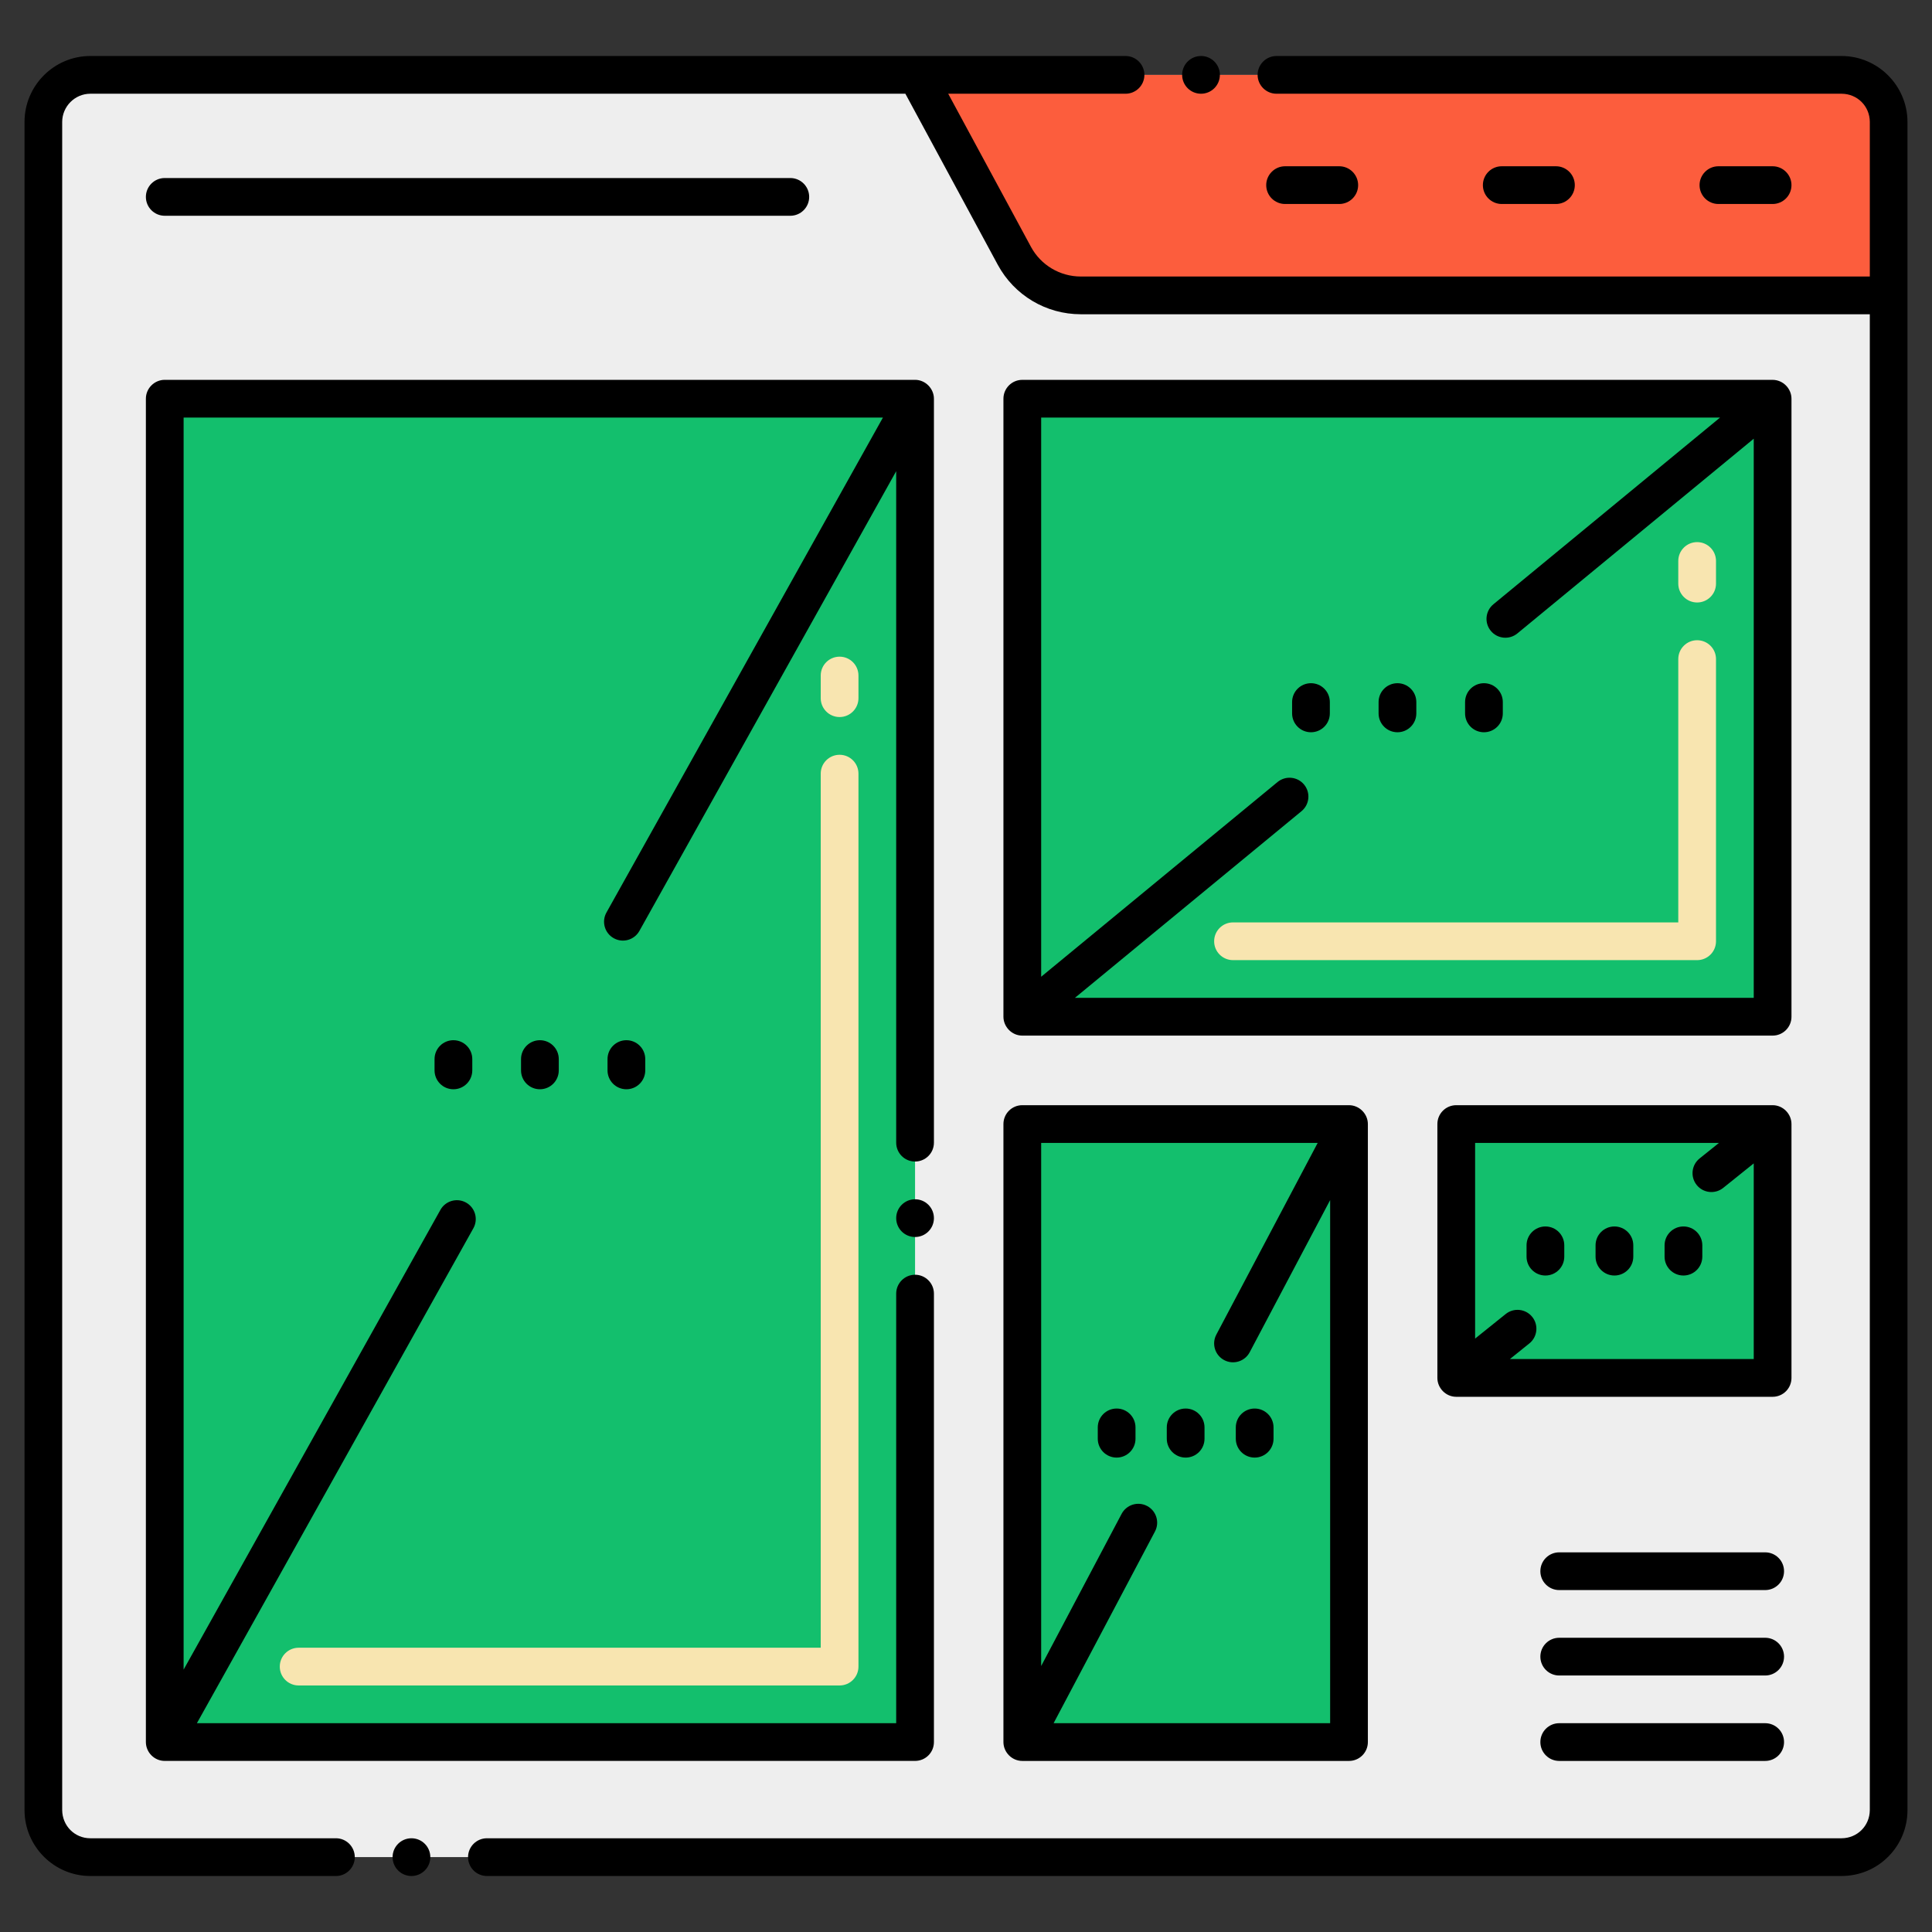
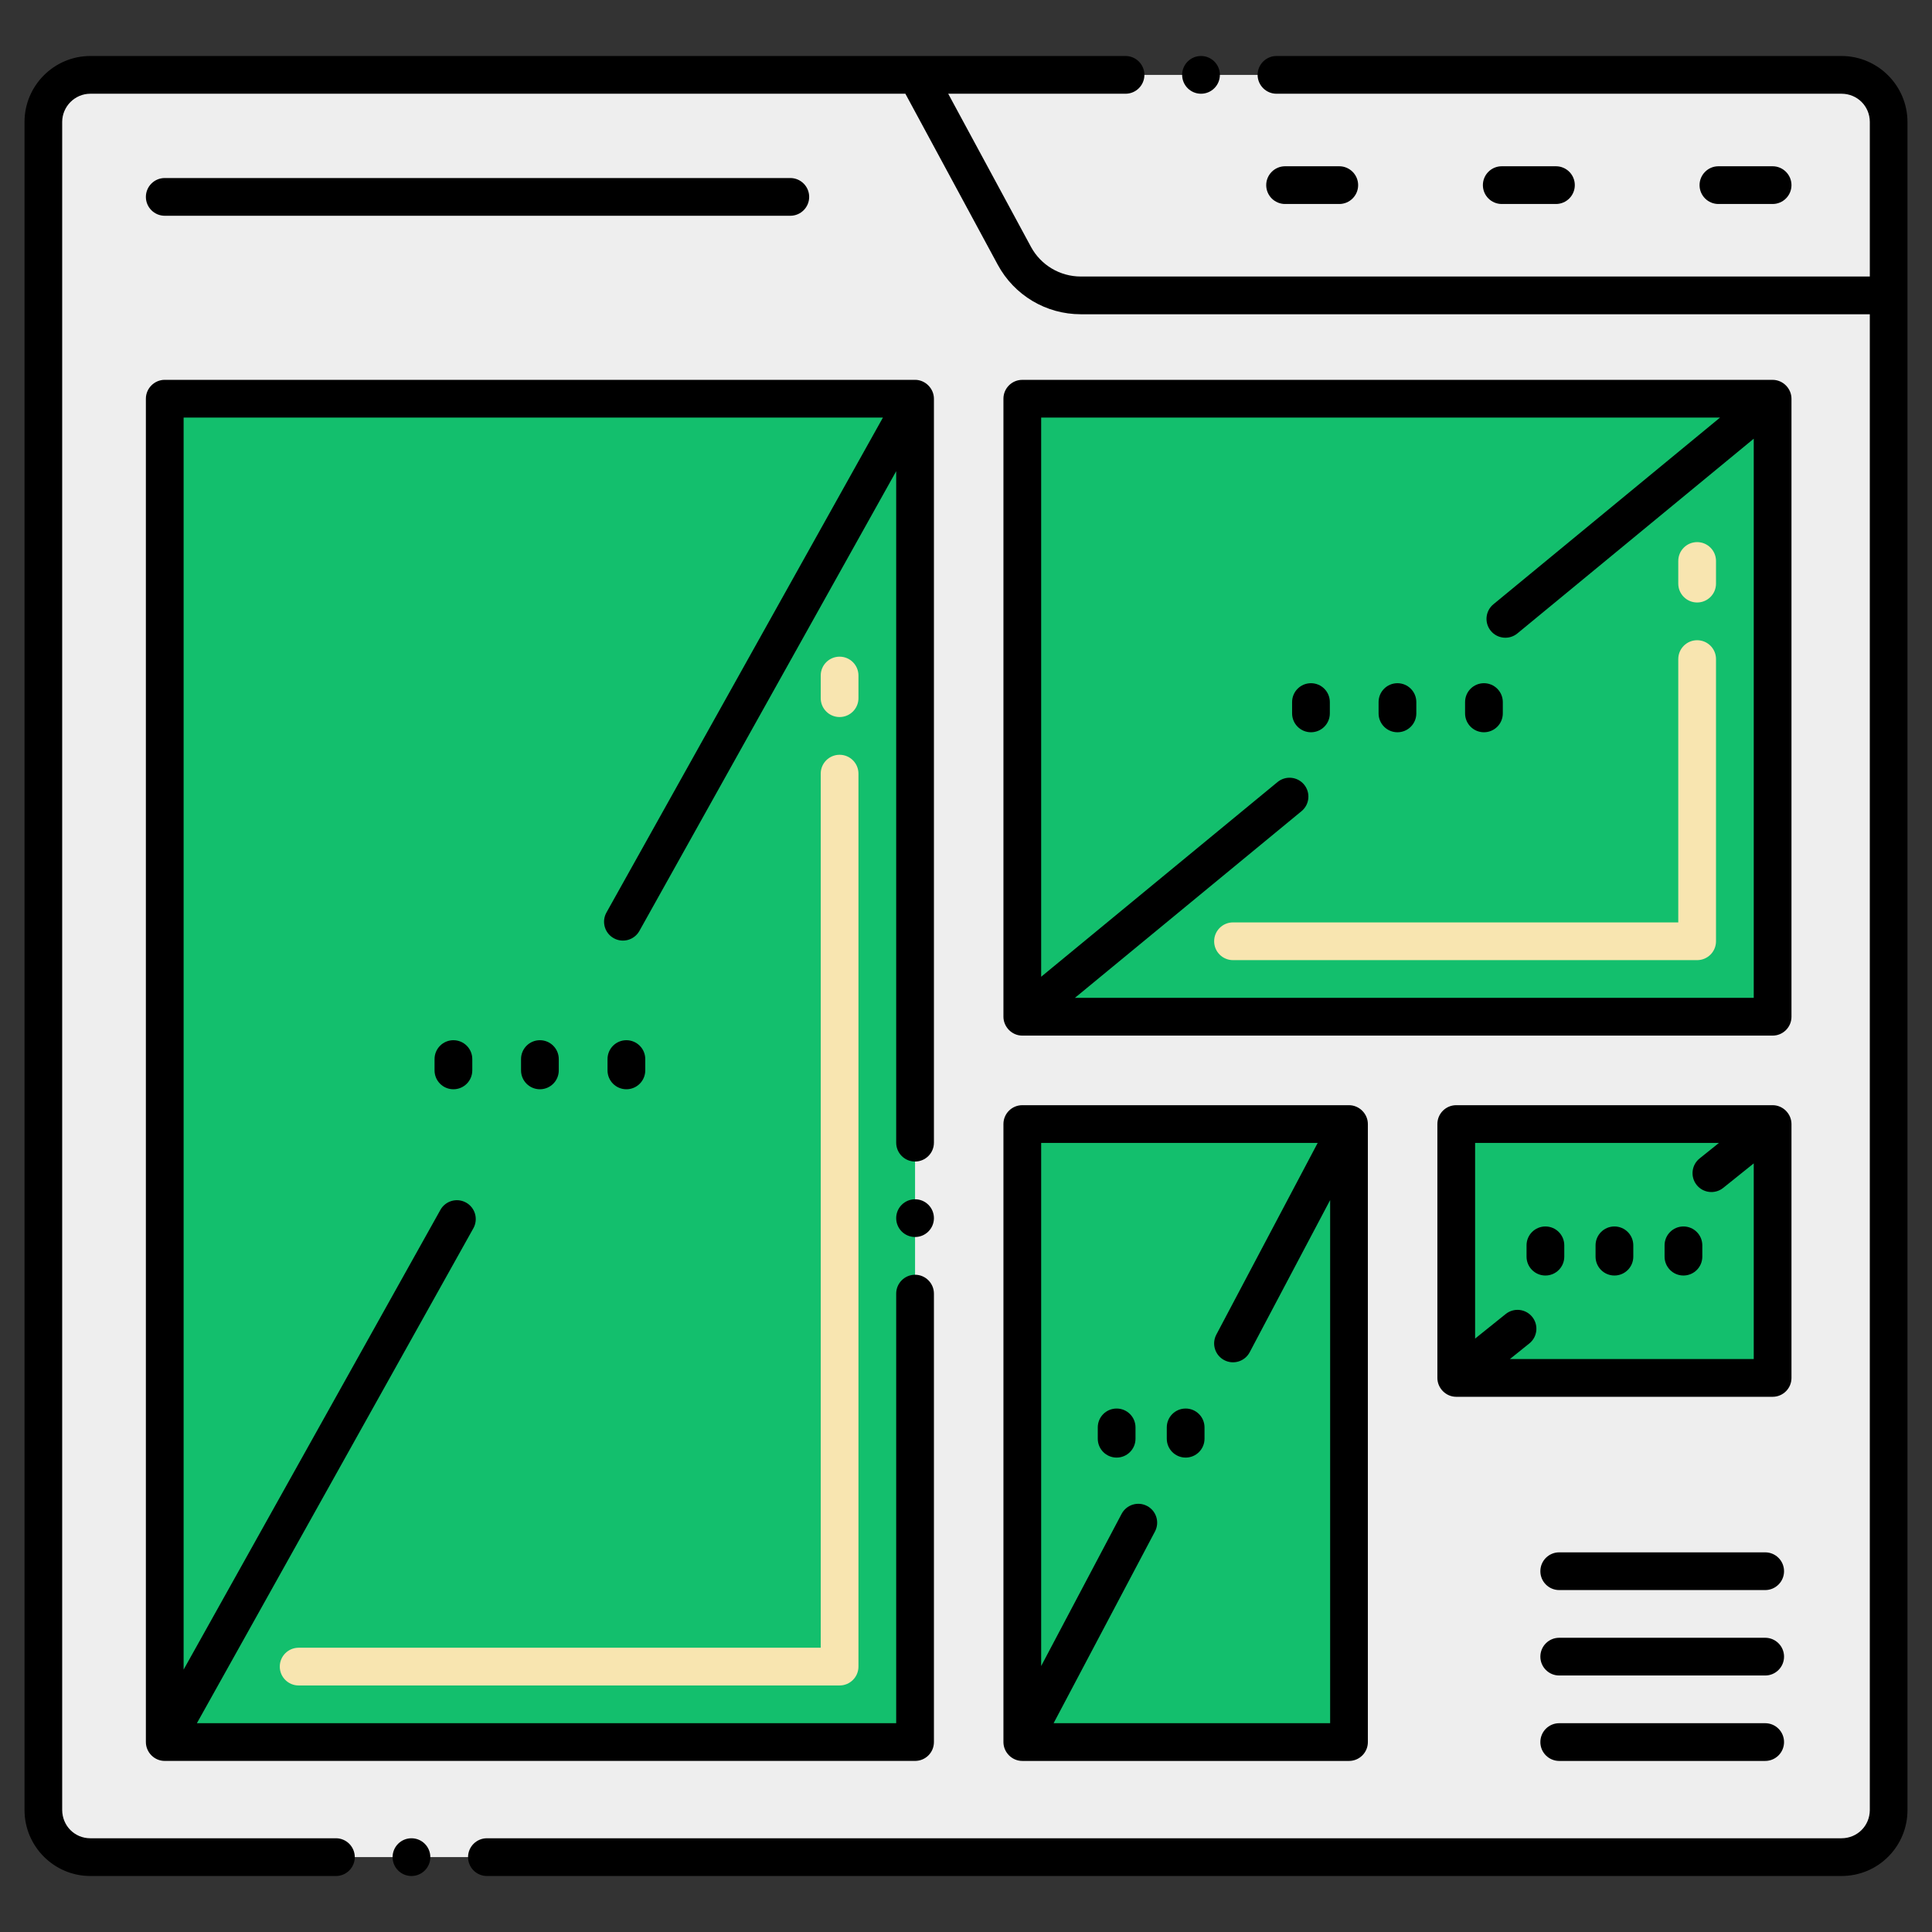
<svg xmlns="http://www.w3.org/2000/svg" width="512" height="512" viewBox="0 0 512 512" fill="none">
  <rect x="0" y="0" width="512" height="512" fill="#333333" stroke="none" />
  <path d="M500.51 32.306V479.712C500.51 486.332 495.23 492.152 488.05 492.152H23.91C16.77 492.152 11.49 486.332 11.49 479.692V32.306C11.49 25.546 16.91 19.846 23.91 19.846H488.05C494.95 19.846 500.51 25.406 500.51 32.306V32.306Z" fill="#EEEEEE" />
-   <path d="M500.51 32.306V78.284H286.416C279.07 78.284 272.314 74.256 268.82 67.792L242.91 19.846H488.05C494.932 19.846 500.51 25.426 500.51 32.306V32.306Z" fill="#FC5D3D" />
  <path d="M43.66 105.666H242.5V461.666H43.66V105.666Z" fill="#13BF6D" />
  <path d="M270.92 105.666H469.76V269.446H270.92V105.666Z" fill="#13BF6D" />
  <path d="M270.92 297.886H357.5V461.666H270.92V297.886Z" fill="#13BF6D" />
  <path d="M385.92 297.886H469.76V365.166H385.92V297.886Z" fill="#13BF6D" />
  <path d="M222.5 446.666H79.144C76.382 446.666 74.144 444.428 74.144 441.666C74.144 438.904 76.382 436.666 79.144 436.666H217.5V205.024C217.5 202.262 219.738 200.024 222.5 200.024C225.262 200.024 227.5 202.262 227.5 205.024V441.668C227.5 444.428 225.262 446.666 222.5 446.666ZM222.5 190.024C219.738 190.024 217.5 187.786 217.5 185.024V179.024C217.5 176.262 219.738 174.024 222.5 174.024C225.262 174.024 227.5 176.262 227.5 179.024V185.024C227.5 187.786 225.262 190.024 222.5 190.024Z" fill="#F8E5B0" />
  <path d="M449.76 254.446H326.76C323.998 254.446 321.76 252.208 321.76 249.446C321.76 246.684 323.998 244.446 326.76 244.446H444.76V174.666C444.76 171.904 446.998 169.666 449.76 169.666C452.522 169.666 454.76 171.904 454.76 174.666V249.446C454.76 252.208 452.522 254.446 449.76 254.446ZM449.76 159.666C446.998 159.666 444.76 157.428 444.76 154.666V148.666C444.76 145.904 446.998 143.666 449.76 143.666C452.522 143.666 454.76 145.904 454.76 148.666V154.666C454.76 157.428 452.522 159.666 449.76 159.666Z" fill="#F8E5B0" />
  <path d="M43.66 57.18H209.44C212.2 57.18 214.44 54.94 214.44 52.18C214.44 49.42 212.2 47.18 209.44 47.18H43.66C40.9 47.18 38.66 49.42 38.66 52.18C38.66 54.94 40.9 57.18 43.66 57.18Z" fill="black" />
  <path d="M469.76 54.06C472.52 54.06 474.76 51.82 474.76 49.06C474.76 46.32 472.52 44.06 469.76 44.06H455.4C452.638 44.06 450.4 46.32 450.4 49.06C450.4 51.82 452.638 54.06 455.4 54.06H469.76Z" fill="black" />
  <path d="M412.34 54.06C415.1 54.06 417.34 51.82 417.34 49.06C417.34 46.3 415.1 44.06 412.34 44.06H397.98C395.218 44.06 392.98 46.3 392.98 49.06C392.98 51.82 395.218 54.06 397.98 54.06H412.34Z" fill="black" />
  <path d="M354.92 54.06C357.68 54.06 359.92 51.82 359.92 49.06C359.92 46.32 357.68 44.06 354.92 44.06H340.56C337.798 44.06 335.56 46.32 335.56 49.06C335.56 51.82 337.798 54.06 340.56 54.06H354.92Z" fill="black" />
  <path d="M318.28 24.84C321.041 24.84 323.28 22.601 323.28 19.84C323.28 17.079 321.041 14.84 318.28 14.84C315.519 14.84 313.28 17.079 313.28 19.84C313.28 22.601 315.519 24.84 318.28 24.84Z" fill="black" />
  <path d="M109.04 497.16C111.801 497.16 114.04 494.921 114.04 492.16C114.04 489.399 111.801 487.16 109.04 487.16C106.279 487.16 104.04 489.399 104.04 492.16C104.04 494.921 106.279 497.16 109.04 497.16Z" fill="black" />
  <path d="M488.04 14.84H338.28C335.54 14.84 333.28 17.08 333.28 19.84C333.28 22.6 335.54 24.84 338.28 24.84H488.04C492.22 24.86 495.5 28.14 495.52 32.3V73.28H286.42C280.9 73.28 275.84 70.26 273.218 65.42L251.286 24.84H298.278C301.038 24.84 303.278 22.6 303.278 19.84C303.278 17.1 301.038 14.84 298.278 14.84H23.9C14.32 14.86 6.5 22.7 6.5 32.3V479.7C6.5 489.3 14.32 497.14 23.9 497.16H89.04C91.78 497.16 94.02 494.92 94.02 492.16C94.02 489.4 91.78 487.16 89.04 487.16H23.9C19.778 487.14 16.52 483.86 16.48 479.7V32.3C16.5 28.2 19.84 24.86 23.9 24.84H239.934L264.418 70.16C268.796 78.26 277.216 83.28 286.418 83.28H495.518V479.72C495.478 483.88 492.198 487.14 488.038 487.16H129.04C126.28 487.16 124.04 489.4 124.04 492.16C124.04 494.92 126.28 497.16 129.04 497.16H488.04C492.822 497.14 497.242 495.28 500.54 491.9C503.742 488.62 505.5 484.28 505.5 479.72V32.3C505.48 22.7 497.66 14.86 488.04 14.84V14.84Z" fill="black" />
  <path d="M347.42 181.056C344.658 181.056 342.42 183.294 342.42 186.056V189.056C342.42 191.818 344.658 194.056 347.42 194.056C350.182 194.056 352.42 191.818 352.42 189.056V186.056C352.42 183.294 350.182 181.056 347.42 181.056Z" fill="black" />
  <path d="M370.34 181.056C367.578 181.056 365.34 183.294 365.34 186.056V189.056C365.34 191.818 367.578 194.056 370.34 194.056C373.102 194.056 375.34 191.818 375.34 189.056V186.056C375.34 183.294 373.102 181.056 370.34 181.056Z" fill="black" />
  <path d="M393.26 181.056C390.498 181.056 388.26 183.294 388.26 186.056V189.056C388.26 191.818 390.498 194.056 393.26 194.056C396.022 194.056 398.26 191.818 398.26 189.056V186.056C398.26 183.294 396.022 181.056 393.26 181.056Z" fill="black" />
  <path d="M409.55 325.026C406.788 325.026 404.55 327.264 404.55 330.026V333.026C404.55 335.788 406.788 338.026 409.55 338.026C412.312 338.026 414.55 335.788 414.55 333.026V330.026C414.55 327.264 412.312 325.026 409.55 325.026Z" fill="black" />
  <path d="M427.84 325.026C425.078 325.026 422.84 327.264 422.84 330.026V333.026C422.84 335.788 425.078 338.026 427.84 338.026C430.602 338.026 432.84 335.788 432.84 333.026V330.026C432.84 327.264 430.602 325.026 427.84 325.026Z" fill="black" />
  <path d="M446.13 325.026C443.368 325.026 441.13 327.264 441.13 330.026V333.026C441.13 335.788 443.368 338.026 446.13 338.026C448.892 338.026 451.13 335.788 451.13 333.026V330.026C451.13 327.264 448.892 325.026 446.13 325.026Z" fill="black" />
  <path d="M43.716 466.66H242.5C245.264 466.66 247.5 464.444 247.5 461.66V342.82C247.5 340.08 245.26 337.82 242.5 337.82C239.74 337.82 237.5 340.08 237.5 342.82V456.66H52.184L125.446 325.504C126.792 323.092 125.93 320.046 123.518 318.7C121.11 317.356 118.064 318.214 116.716 320.626L48.66 442.462V110.66H233.984L160.716 241.828C159.37 244.24 160.232 247.286 162.644 248.632C165.06 249.98 168.102 249.112 169.446 246.706L237.5 124.872V302.82C237.5 305.58 239.74 307.82 242.5 307.82C245.26 307.82 247.5 305.58 247.5 302.82V105.66C247.5 102.994 245.256 100.66 242.5 100.66H43.66C40.942 100.66 38.66 102.892 38.66 105.66V461.66C38.66 464.366 40.896 466.694 43.716 466.66V466.66Z" fill="black" />
  <path d="M115.16 280.666V283.666C115.16 286.428 117.398 288.666 120.16 288.666C122.922 288.666 125.16 286.428 125.16 283.666V280.666C125.16 277.904 122.922 275.666 120.16 275.666C117.398 275.666 115.16 277.906 115.16 280.666Z" fill="black" />
  <path d="M138.08 280.666V283.666C138.08 286.428 140.318 288.666 143.08 288.666C145.842 288.666 148.08 286.428 148.08 283.666V280.666C148.08 277.904 145.842 275.666 143.08 275.666C140.318 275.666 138.08 277.906 138.08 280.666Z" fill="black" />
  <path d="M161 280.666V283.666C161 286.428 163.238 288.666 166 288.666C168.762 288.666 171 286.428 171 283.666V280.666C171 277.904 168.762 275.666 166 275.666C163.238 275.666 161 277.906 161 280.666Z" fill="black" />
  <path d="M469.76 100.666H270.92C268.158 100.666 265.92 102.904 265.92 105.666V269.446C265.92 272.056 268.088 274.446 270.92 274.446H469.76C472.522 274.446 474.76 272.208 474.76 269.446V105.666C474.76 102.97 472.514 100.666 469.76 100.666V100.666ZM284.854 264.446L344.92 214.966C347.05 213.21 347.356 210.058 345.6 207.928C343.846 205.796 340.696 205.494 338.56 207.248L275.92 258.85V110.666H455.826L395.76 160.146C393.63 161.902 393.324 165.054 395.08 167.184C396.836 169.316 399.986 169.62 402.12 167.864L464.76 116.262V264.444H284.854V264.446Z" fill="black" />
  <path d="M467.79 411.386H413.212C410.45 411.386 408.212 413.624 408.212 416.386C408.212 419.148 410.45 421.386 413.212 421.386H467.79C470.552 421.386 472.79 419.148 472.79 416.386C472.79 413.624 470.55 411.386 467.79 411.386V411.386Z" fill="black" />
  <path d="M467.79 434.026H413.212C410.45 434.026 408.212 436.264 408.212 439.026C408.212 441.788 410.45 444.026 413.212 444.026H467.79C470.552 444.026 472.79 441.788 472.79 439.026C472.79 436.264 470.55 434.026 467.79 434.026V434.026Z" fill="black" />
  <path d="M467.79 456.666H413.212C410.45 456.666 408.212 458.904 408.212 461.666C408.212 464.428 410.45 466.666 413.212 466.666H467.79C470.552 466.666 472.79 464.428 472.79 461.666C472.79 458.904 470.55 456.666 467.79 456.666V456.666Z" fill="black" />
  <path d="M242.5 327.82C245.261 327.82 247.5 325.581 247.5 322.82C247.5 320.059 245.261 317.82 242.5 317.82C239.739 317.82 237.5 320.059 237.5 322.82C237.5 325.581 239.739 327.82 242.5 327.82Z" fill="black" />
  <path d="M265.92 461.666C265.92 464.36 268.158 466.666 270.924 466.666H357.5C360.262 466.666 362.5 464.428 362.5 461.666V297.886C362.5 295.17 360.22 292.886 357.5 292.886H270.92C268.158 292.886 265.92 295.124 265.92 297.886V461.666ZM349.2 302.886L322.34 353.688C321.048 356.13 321.982 359.154 324.422 360.444C326.864 361.734 329.89 360.804 331.18 358.36L352.5 318.036V456.664H279.218L306.08 405.86C307.372 403.418 306.438 400.394 303.998 399.104C301.56 397.812 298.534 398.744 297.24 401.188L275.92 441.512V302.886H349.2Z" fill="black" />
  <path d="M474.76 365.166V297.886C474.76 295.206 472.538 292.886 469.76 292.886H385.92C383.158 292.886 380.92 295.124 380.92 297.886V365.166C380.92 367.844 383.142 370.166 385.92 370.166H469.76C472.522 370.166 474.76 367.928 474.76 365.166V365.166ZM400.134 360.166L405.292 356.024C407.444 354.296 407.788 351.148 406.06 348.994C404.332 346.844 401.186 346.496 399.03 348.226L390.92 354.738V302.884H455.544L450.41 307.004C448.256 308.732 447.912 311.88 449.64 314.034C451.364 316.186 454.514 316.532 456.668 314.804L464.76 308.31V360.166H400.134Z" fill="black" />
  <path d="M295.92 386.276C298.682 386.276 300.92 384.038 300.92 381.276V378.276C300.92 375.514 298.682 373.276 295.92 373.276C293.158 373.276 290.92 375.514 290.92 378.276V381.276C290.92 384.038 293.158 386.276 295.92 386.276Z" fill="black" />
  <path d="M314.21 386.276C316.972 386.276 319.21 384.038 319.21 381.276V378.276C319.21 375.514 316.972 373.276 314.21 373.276C311.448 373.276 309.21 375.514 309.21 378.276V381.276C309.21 384.038 311.45 386.276 314.21 386.276Z" fill="black" />
-   <path d="M332.5 386.276C335.262 386.276 337.5 384.038 337.5 381.276V378.276C337.5 375.514 335.262 373.276 332.5 373.276C329.738 373.276 327.5 375.514 327.5 378.276V381.276C327.5 384.038 329.738 386.276 332.5 386.276Z" fill="black" />
</svg>